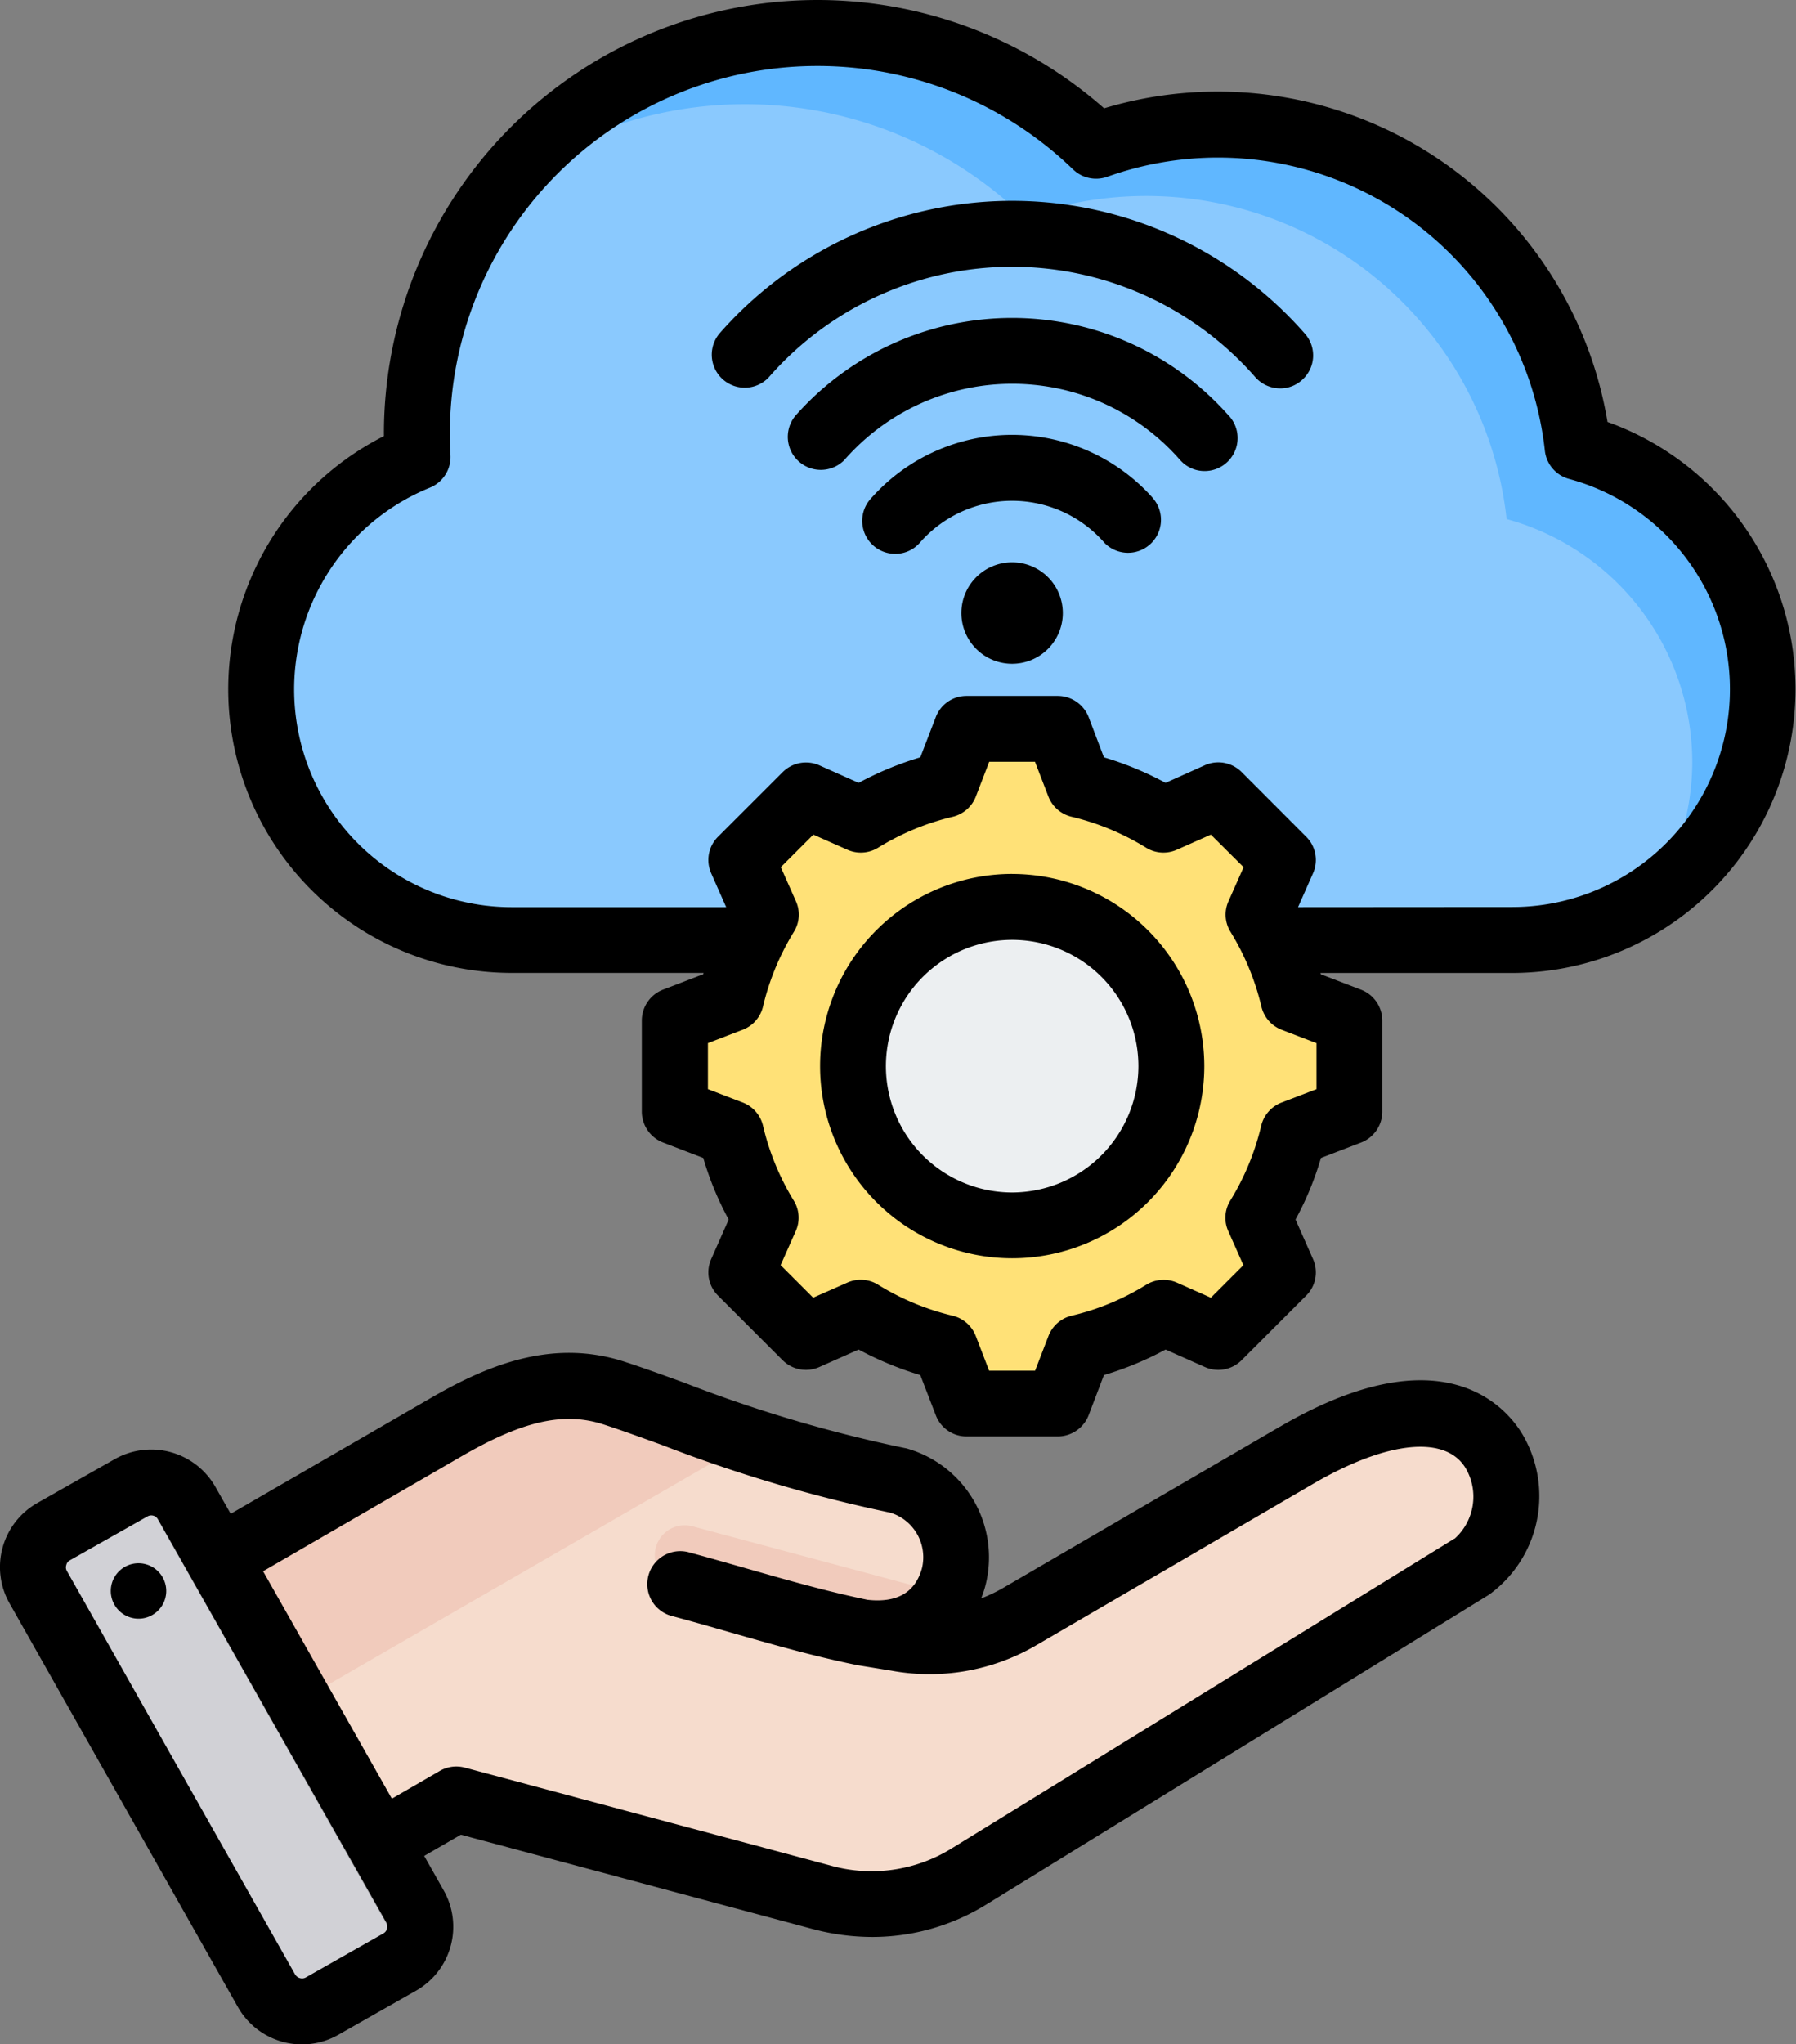
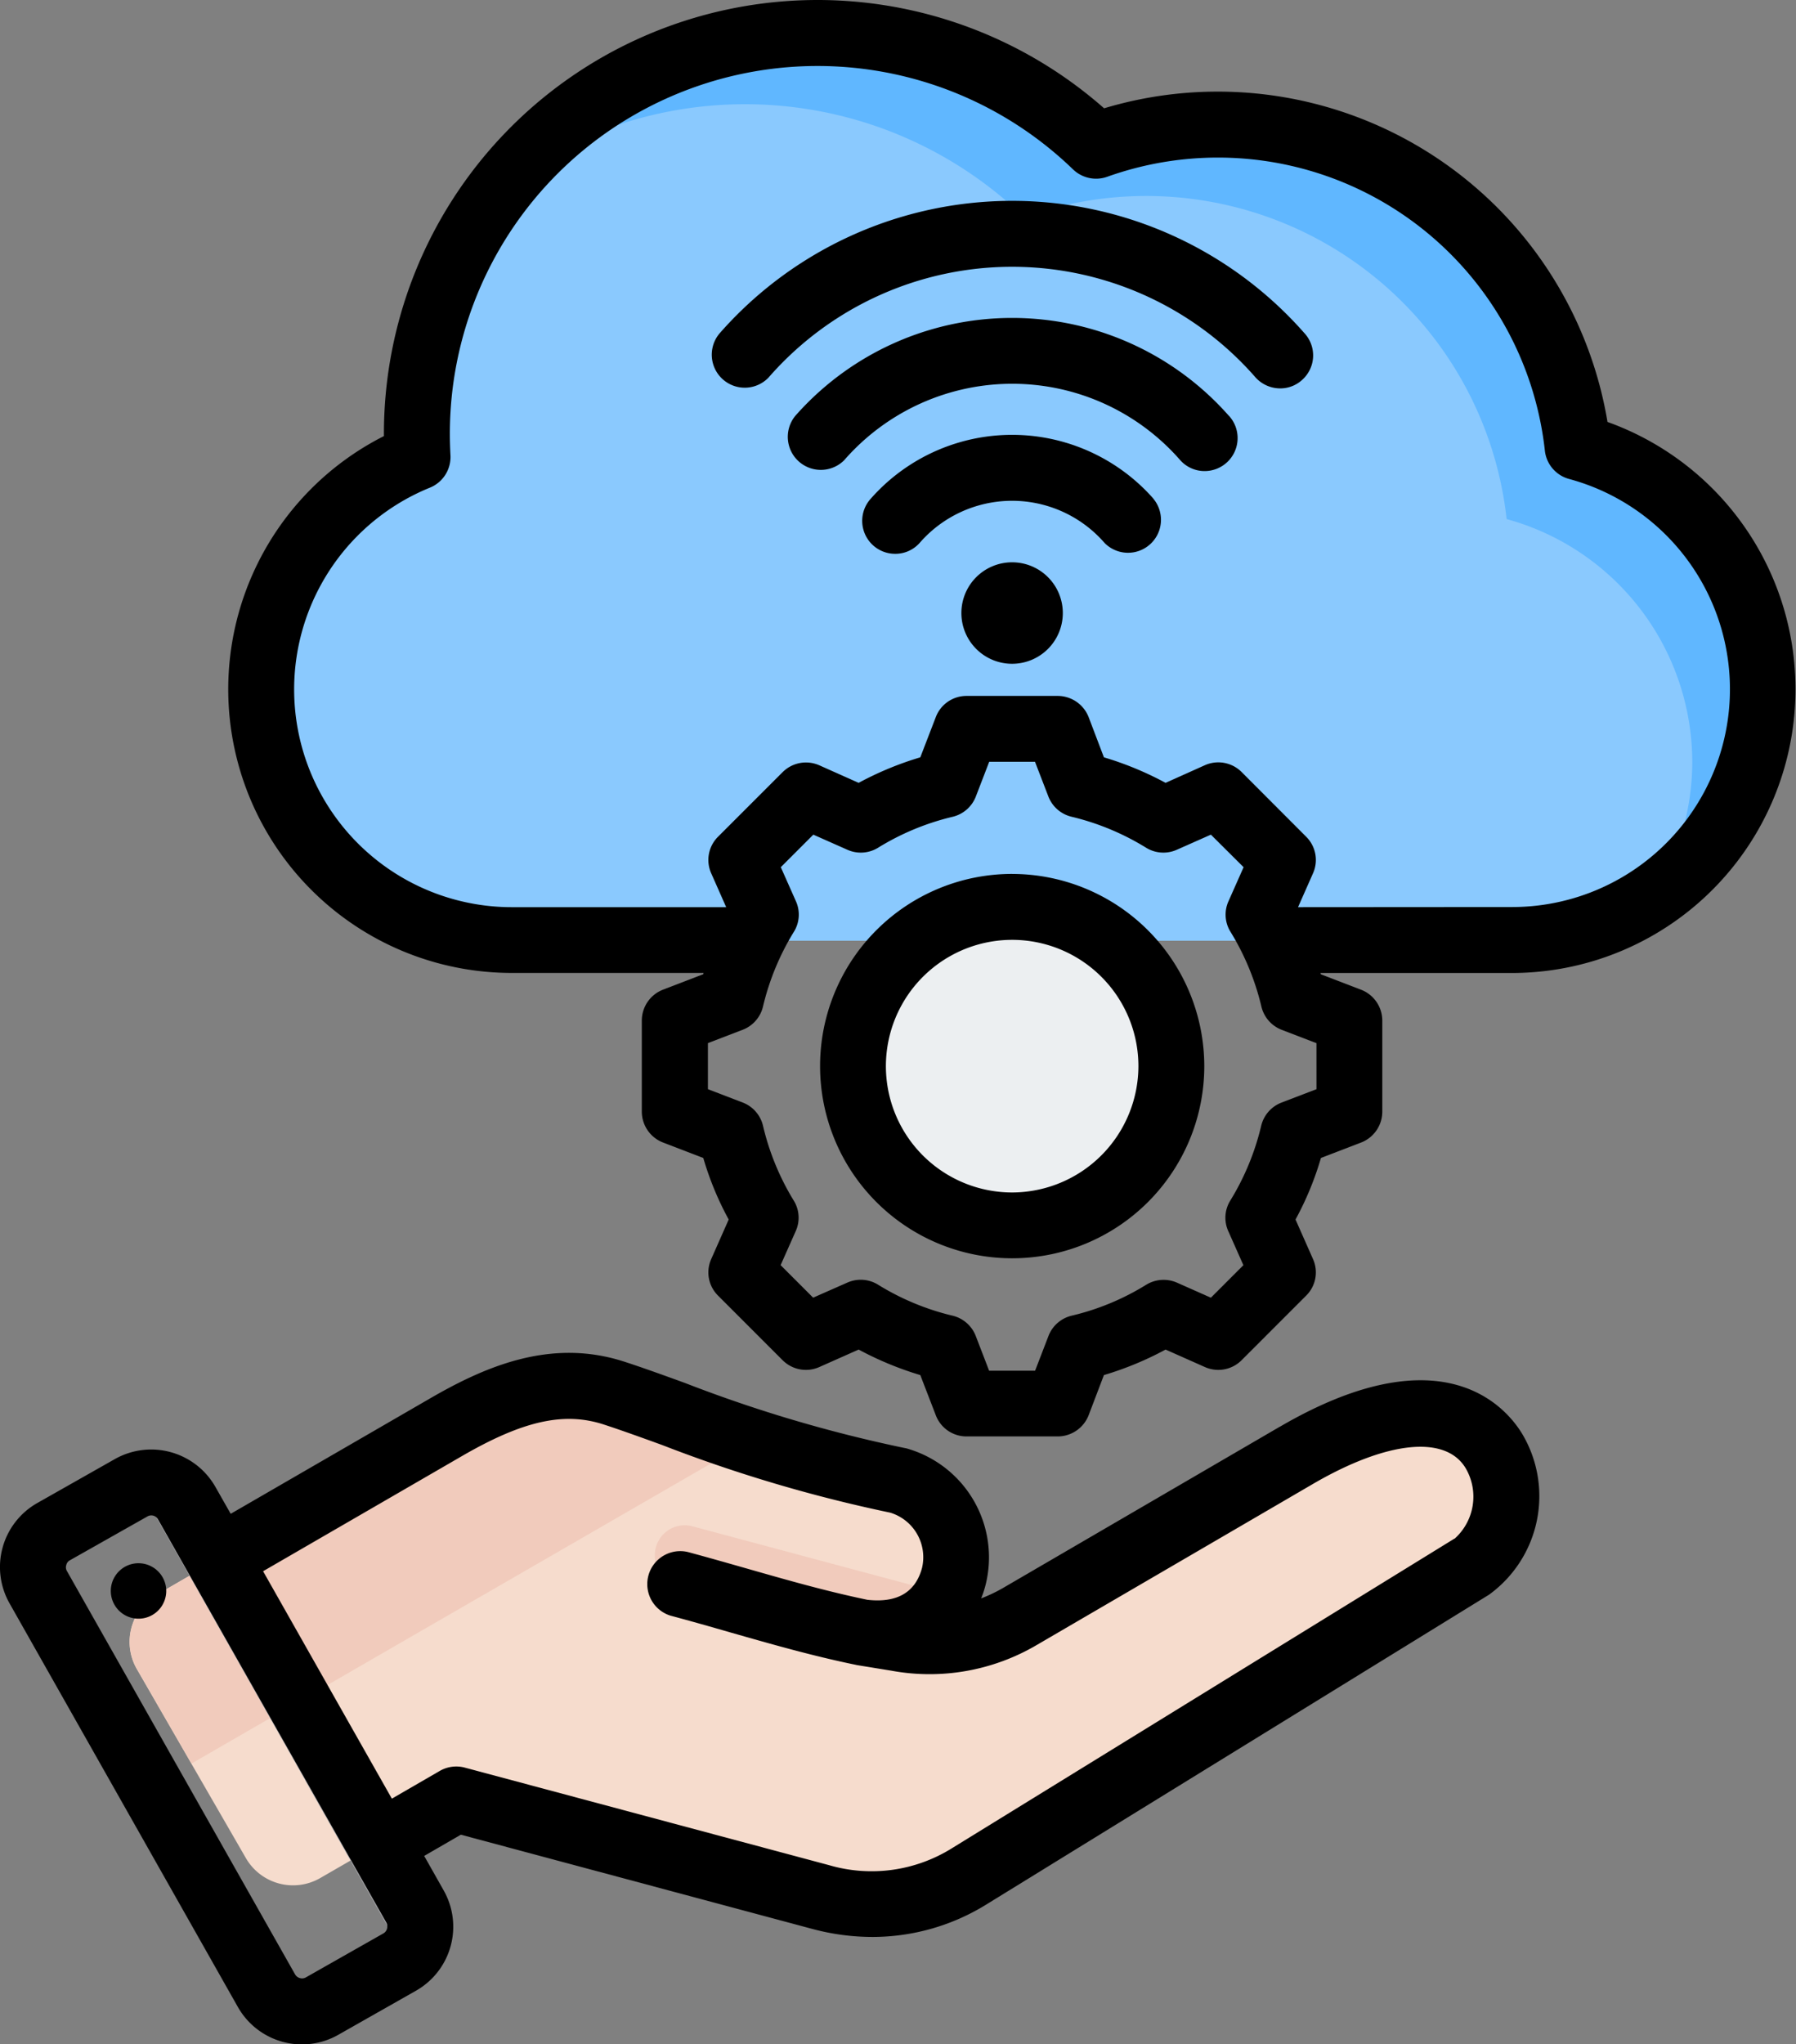
<svg xmlns="http://www.w3.org/2000/svg" width="60.769" height="69.14" viewBox="0 0 60.769 69.14">
  <rect x="0" y="0" width="60.769" height="69.14" fill="#808080" stroke="none" />
  <g id="Group_109452" data-name="Group 109452" transform="translate(-38.029 -8.001)">
    <g id="Group_109455" data-name="Group 109455" transform="translate(39.1 9.088)">
      <g id="Group_109452-2" data-name="Group 109452" transform="translate(7.72 0)">
        <path id="Path_154606" data-name="Path 154606" d="M106.4,30.166a8.495,8.495,0,0,0,3.2,16.366h33.912a8.5,8.5,0,0,0,2.217-16.7,12.27,12.27,0,0,0-16.327-10.211,13.58,13.58,0,0,0-23.022,9.76c0,.263.008.524.023.784Z" transform="translate(-101.096 -15.802)" fill="#8ac9fe" fill-rule="evenodd" />
        <path id="Path_154607" data-name="Path 154607" d="M198.249,45.132a8.488,8.488,0,0,0-2.441-15.3,12.27,12.27,0,0,0-16.327-10.211,13.579,13.579,0,0,0-20.186,1.455,13.578,13.578,0,0,1,17.747.984,12.27,12.27,0,0,1,16.327,10.211,8.531,8.531,0,0,1,6.281,8.2A8.433,8.433,0,0,1,198.249,45.132Z" transform="translate(-151.182 -15.802)" fill="#60b7ff" fill-rule="evenodd" />
      </g>
      <g id="Group_109453" data-name="Group 109453" transform="translate(21.719 23.587)">
-         <path id="Path_154608" data-name="Path 154608" d="M215.2,186.9a9.739,9.739,0,0,1,2.852,1.182l1.853-.823,2.184,2.184-.823,1.852a9.739,9.739,0,0,1,1.182,2.852l1.891.728v3.089l-1.891.728a9.74,9.74,0,0,1-1.182,2.852l.823,1.853-2.184,2.184-1.852-.823a9.737,9.737,0,0,1-2.852,1.182l-.728,1.89h-3.089l-.728-1.891a9.739,9.739,0,0,1-2.852-1.182l-1.853.823-2.184-2.184.823-1.852a9.736,9.736,0,0,1-1.182-2.852l-1.891-.728v-3.089l1.891-.728a9.736,9.736,0,0,1,1.182-2.852l-.823-1.853,2.184-2.184,1.853.823a9.74,9.74,0,0,1,2.852-1.182l.728-1.891h3.089Z" transform="translate(-201.518 -185.011)" fill="#ffe177" fill-rule="evenodd" />
        <path id="Path_154609" data-name="Path 154609" d="M233.416,204.76l-1.853.823-.285-.285,1.737-.772Q233.213,204.648,233.416,204.76Zm7.4-17.858a9.739,9.739,0,0,1,2.852,1.182l-.527.234a12.844,12.844,0,0,0-3.253-1.416l-.728-1.891h.928Zm2.852,17.858a9.736,9.736,0,0,1-2.852,1.182l-.728,1.891h-.928l.728-1.891a12.844,12.844,0,0,0,3.253-1.416Zm-12.387-17.213.285-.285,1.853.823q-.2.112-.4.234Zm13.6,0,.642-.285,2.184,2.184-.823,1.852a9.741,9.741,0,0,1,1.182,2.852l1.89.728v3.089l-1.891.728a9.739,9.739,0,0,1-1.182,2.852l.823,1.853-2.184,2.184-.642-.285,1.9-1.9-.823-1.853a9.739,9.739,0,0,0,1.182-2.852l1.891-.728v-3.089l-1.891-.728a9.735,9.735,0,0,0-1.182-2.852l.823-1.852Z" transform="translate(-227.13 -185.011)" fill="#ffd064" fill-rule="evenodd" />
        <circle id="Ellipse_2111" data-name="Ellipse 2111" cx="5.386" cy="5.386" r="5.386" transform="translate(3.786 11.411) rotate(-45)" fill="#eceff1" />
        <path id="Path_154610" data-name="Path 154610" d="M250.122,228.232a5.386,5.386,0,1,0,0,10.772q.216,0,.428-.017a5.386,5.386,0,0,1,0-10.738Q250.339,228.232,250.122,228.232Z" transform="translate(-238.712 -222.207)" fill="#d1d1d6" fill-rule="evenodd" />
      </g>
      <g id="Group_109454" data-name="Group 109454" transform="translate(0 45.808)">
        <path id="Path_154611" data-name="Path 154611" d="M70.417,351.464l9.737-5.641c1.827-1.059,3.686-1.809,5.694-1.158a68.461,68.461,0,0,0,9.626,2.958,2.7,2.7,0,0,1,1.871,3.24,2.618,2.618,0,0,1-3.24,1.871l1.3.209a6.07,6.07,0,0,0,4.173-.727l9.362-5.453c7.277-4.238,8.346,2.282,5.926,3.772L97.88,361a6.23,6.23,0,0,1-5.045.711l-12.323-3.3-4.564,2.635a1.843,1.843,0,0,1-2.513-.673l-3.69-6.392A1.843,1.843,0,0,1,70.417,351.464Z" transform="translate(-66.185 -344.422)" fill="#f6dccd" fill-rule="evenodd" />
        <path id="Path_154612" data-name="Path 154612" d="M207.023,380.464a2.672,2.672,0,0,1-3.018,1.288c-2.018-.534-4.035-1.081-6.052-1.621a1.013,1.013,0,1,1,.524-1.956Z" transform="translate(-176.086 -373.44)" fill="#f1cbbc" fill-rule="evenodd" />
        <path id="Path_154613" data-name="Path 154613" d="M70.417,351.464l9.737-5.641c1.827-1.059,3.686-1.809,5.694-1.158,1.2.389,2.8,1.016,4.606,1.618l-18.862,10.89-1.846-3.2a1.843,1.843,0,0,1,.671-2.512Z" transform="translate(-66.184 -344.422)" fill="#f1cbbc" fill-rule="evenodd" />
-         <path id="Path_154614" data-name="Path 154614" d="M50.916,368.588l7.722,13.645a1.382,1.382,0,0,1-.521,1.878L55.49,385.6a1.382,1.382,0,0,1-1.878-.521L45.89,371.432a1.382,1.382,0,0,1,.521-1.878l2.627-1.487A1.382,1.382,0,0,1,50.916,368.588Z" transform="translate(-45.712 -364.618)" fill="#d1d1d6" fill-rule="evenodd" />
        <path id="Path_154615" data-name="Path 154615" d="M77.191,377.963l1.367,2.415,1.352,2.388a1.382,1.382,0,0,1-.517,1.876l.938-.531a1.382,1.382,0,0,0,.521-1.878l-1.356-2.4-2.723-4.812-2.726-4.817-.917-1.62a1.384,1.384,0,0,0-1.605-.638l1.587,2.8,2.723,4.812,1.356,2.4Z" transform="translate(-67.926 -364.619)" fill="#b1b1b5" fill-rule="evenodd" />
      </g>
    </g>
    <path id="Path_154616" data-name="Path 154616" d="M73.99,28.735a1.716,1.716,0,1,1-1.712-1.716A1.715,1.715,0,0,1,73.99,28.735Zm8.175-9.466a1.108,1.108,0,0,1-.072,1.576,1.093,1.093,0,0,1-.748.292,1.127,1.127,0,0,1-.827-.363,10.937,10.937,0,0,0-16.488,0,1.116,1.116,0,0,1-1.647-1.505,13.169,13.169,0,0,1,19.782,0Zm-2.552,2.8a9.78,9.78,0,0,0-14.677,0,1.118,1.118,0,0,0,1.654,1.5,7.545,7.545,0,0,1,11.377,0,1.1,1.1,0,0,0,.82.364,1.116,1.116,0,0,0,.826-1.868Zm-2.559,2.8a1.115,1.115,0,0,1-1.647,1.5,4.146,4.146,0,0,0-6.266,0,1.1,1.1,0,0,1-.82.363,1.115,1.115,0,0,1-.827-1.867,6.375,6.375,0,0,1,9.56,0ZM72.277,48.332a4.272,4.272,0,1,1,4.271-4.271A4.282,4.282,0,0,1,72.277,48.332Zm0-10.774a6.5,6.5,0,1,0,6.5,6.5A6.507,6.507,0,0,0,72.277,37.559ZM43.644,61.674a.938.938,0,1,1-1.069-.792A.94.94,0,0,1,43.644,61.674Zm43.6-1.637L70.256,70.5a5.136,5.136,0,0,1-4.173.584l-12.328-3.3a1.118,1.118,0,0,0-.846.112l-1.621.938-4.357-7.692,6.738-3.9c2.06-1.19,3.445-1.5,4.79-1.062.564.184,1.22.42,1.975.694a49.162,49.162,0,0,0,7.716,2.287,1.575,1.575,0,0,1,1.076,1.871c-.223.828-.846,1.189-1.85,1.076-1.358-.282-2.664-.653-4.035-1.045-.663-.189-1.338-.382-2.04-.571a1.116,1.116,0,0,0-.577,2.155c.682.182,1.358.375,2,.56,1.437.41,2.8.8,4.258,1.1l.039.009,1.168.19a7.153,7.153,0,0,0,4.914-.866l9.356-5.453c2.506-1.458,4.488-1.66,5.164-.526a1.907,1.907,0,0,1-.381,2.385ZM51.124,73.231a.28.28,0,0,0-.02-.2L43.375,59.387a.259.259,0,0,0-.354-.1L40.39,60.774a.241.241,0,0,0-.118.159.248.248,0,0,0,.02.2l7.723,13.647a.27.27,0,0,0,.164.123.255.255,0,0,0,.2-.024L51,73.392A.258.258,0,0,0,51.124,73.231Zm30.214-16.98L71.982,61.7a5.21,5.21,0,0,1-.755.361,3.454,3.454,0,0,0,.151-.461,3.828,3.828,0,0,0-2.6-4.59.929.929,0,0,0-.144-.036A46.906,46.906,0,0,1,61.2,54.773c-.741-.269-1.443-.523-2.047-.718-2.5-.812-4.737.178-6.594,1.255L45.835,59.2l-.518-.911a2.5,2.5,0,0,0-3.4-.941l-2.624,1.486a2.489,2.489,0,0,0-.938,3.4l7.723,13.647a2.491,2.491,0,0,0,3.392.943L52.1,75.332a2.489,2.489,0,0,0,.938-3.4l-.656-1.161,1.24-.718,11.882,3.184a7.867,7.867,0,0,0,2.04.274A7.328,7.328,0,0,0,71.424,72.4L88.411,61.936a4.115,4.115,0,0,0,1.129-5.429c-.525-.876-2.664-3.479-8.2-.255ZM89.2,38.678A7.367,7.367,0,0,0,91.121,24.2a1.117,1.117,0,0,1-.82-.956A11.129,11.129,0,0,0,75.492,13.98a1.124,1.124,0,0,1-1.155-.249A12.439,12.439,0,0,0,53.25,22.673c0,.231.007.474.02.719a1.118,1.118,0,0,1-.689,1.1,7.365,7.365,0,0,0,2.769,14.191H62.6l-.505-1.142a1.106,1.106,0,0,1,.23-1.241l2.185-2.184a1.117,1.117,0,0,1,1.24-.232l1.332.594a10.981,10.981,0,0,1,2.086-.863l.525-1.362a1.11,1.11,0,0,1,1.037-.715h3.09a1.126,1.126,0,0,1,1.043.715l.518,1.362a10.973,10.973,0,0,1,2.086.863L78.8,33.88a1.116,1.116,0,0,1,1.24.232L82.224,36.3a1.106,1.106,0,0,1,.23,1.241l-.505,1.142Zm-6.627,6.161V43.282l-1.181-.453a1.119,1.119,0,0,1-.682-.782,8.633,8.633,0,0,0-1.043-2.526,1.1,1.1,0,0,1-.072-1.037l.512-1.153L79,36.23l-1.155.512a1.114,1.114,0,0,1-1.037-.07,8.611,8.611,0,0,0-2.519-1.047,1.117,1.117,0,0,1-.787-.684l-.453-1.176H71.5l-.453,1.176a1.119,1.119,0,0,1-.781.684,8.58,8.58,0,0,0-2.526,1.047,1.114,1.114,0,0,1-1.037.07l-1.155-.512-1.1,1.1.512,1.153a1.1,1.1,0,0,1-.072,1.037,8.619,8.619,0,0,0-1.043,2.526,1.119,1.119,0,0,1-.682.782l-1.181.453v1.557l1.181.453a1.119,1.119,0,0,1,.682.781A8.612,8.612,0,0,0,64.882,48.6a1.1,1.1,0,0,1,.072,1.037l-.512,1.153,1.1,1.1L66.7,51.38a1.115,1.115,0,0,1,1.037.07A8.558,8.558,0,0,0,70.263,52.5a1.119,1.119,0,0,1,.781.685l.453,1.176h1.555l.453-1.176a1.118,1.118,0,0,1,.781-.685,8.49,8.49,0,0,0,2.526-1.047,1.127,1.127,0,0,1,1.043-.07L79,51.891l1.1-1.1-.512-1.153a1.1,1.1,0,0,1,.072-1.037,8.632,8.632,0,0,0,1.043-2.526,1.119,1.119,0,0,1,.682-.781ZM92.42,22.272A13.371,13.371,0,0,0,75.387,11.664,14.67,14.67,0,0,0,51.019,22.672v.078a9.594,9.594,0,0,0,4.33,18.157h6.489a.11.11,0,0,0-.013.043l-1.365.524a1.122,1.122,0,0,0-.715,1.041V45.6a1.123,1.123,0,0,0,.715,1.041l1.365.524a10.449,10.449,0,0,0,.86,2.082l-.59,1.334a1.105,1.105,0,0,0,.23,1.24l2.185,2.185a1.115,1.115,0,0,0,1.24.231l1.332-.592a11.111,11.111,0,0,0,2.086.863l.525,1.36a1.11,1.11,0,0,0,1.037.715h3.09a1.125,1.125,0,0,0,1.043-.715l.518-1.36a10.934,10.934,0,0,0,2.086-.863l1.332.592a1.115,1.115,0,0,0,1.24-.231l2.185-2.185a1.105,1.105,0,0,0,.23-1.24l-.59-1.334a10.479,10.479,0,0,0,.86-2.082l1.365-.524A1.123,1.123,0,0,0,84.8,45.6V42.517a1.122,1.122,0,0,0-.715-1.041l-1.365-.524a.11.11,0,0,0-.013-.043H89.2A9.6,9.6,0,0,0,92.42,22.272Z" fill-rule="evenodd" />
  </g>
</svg>